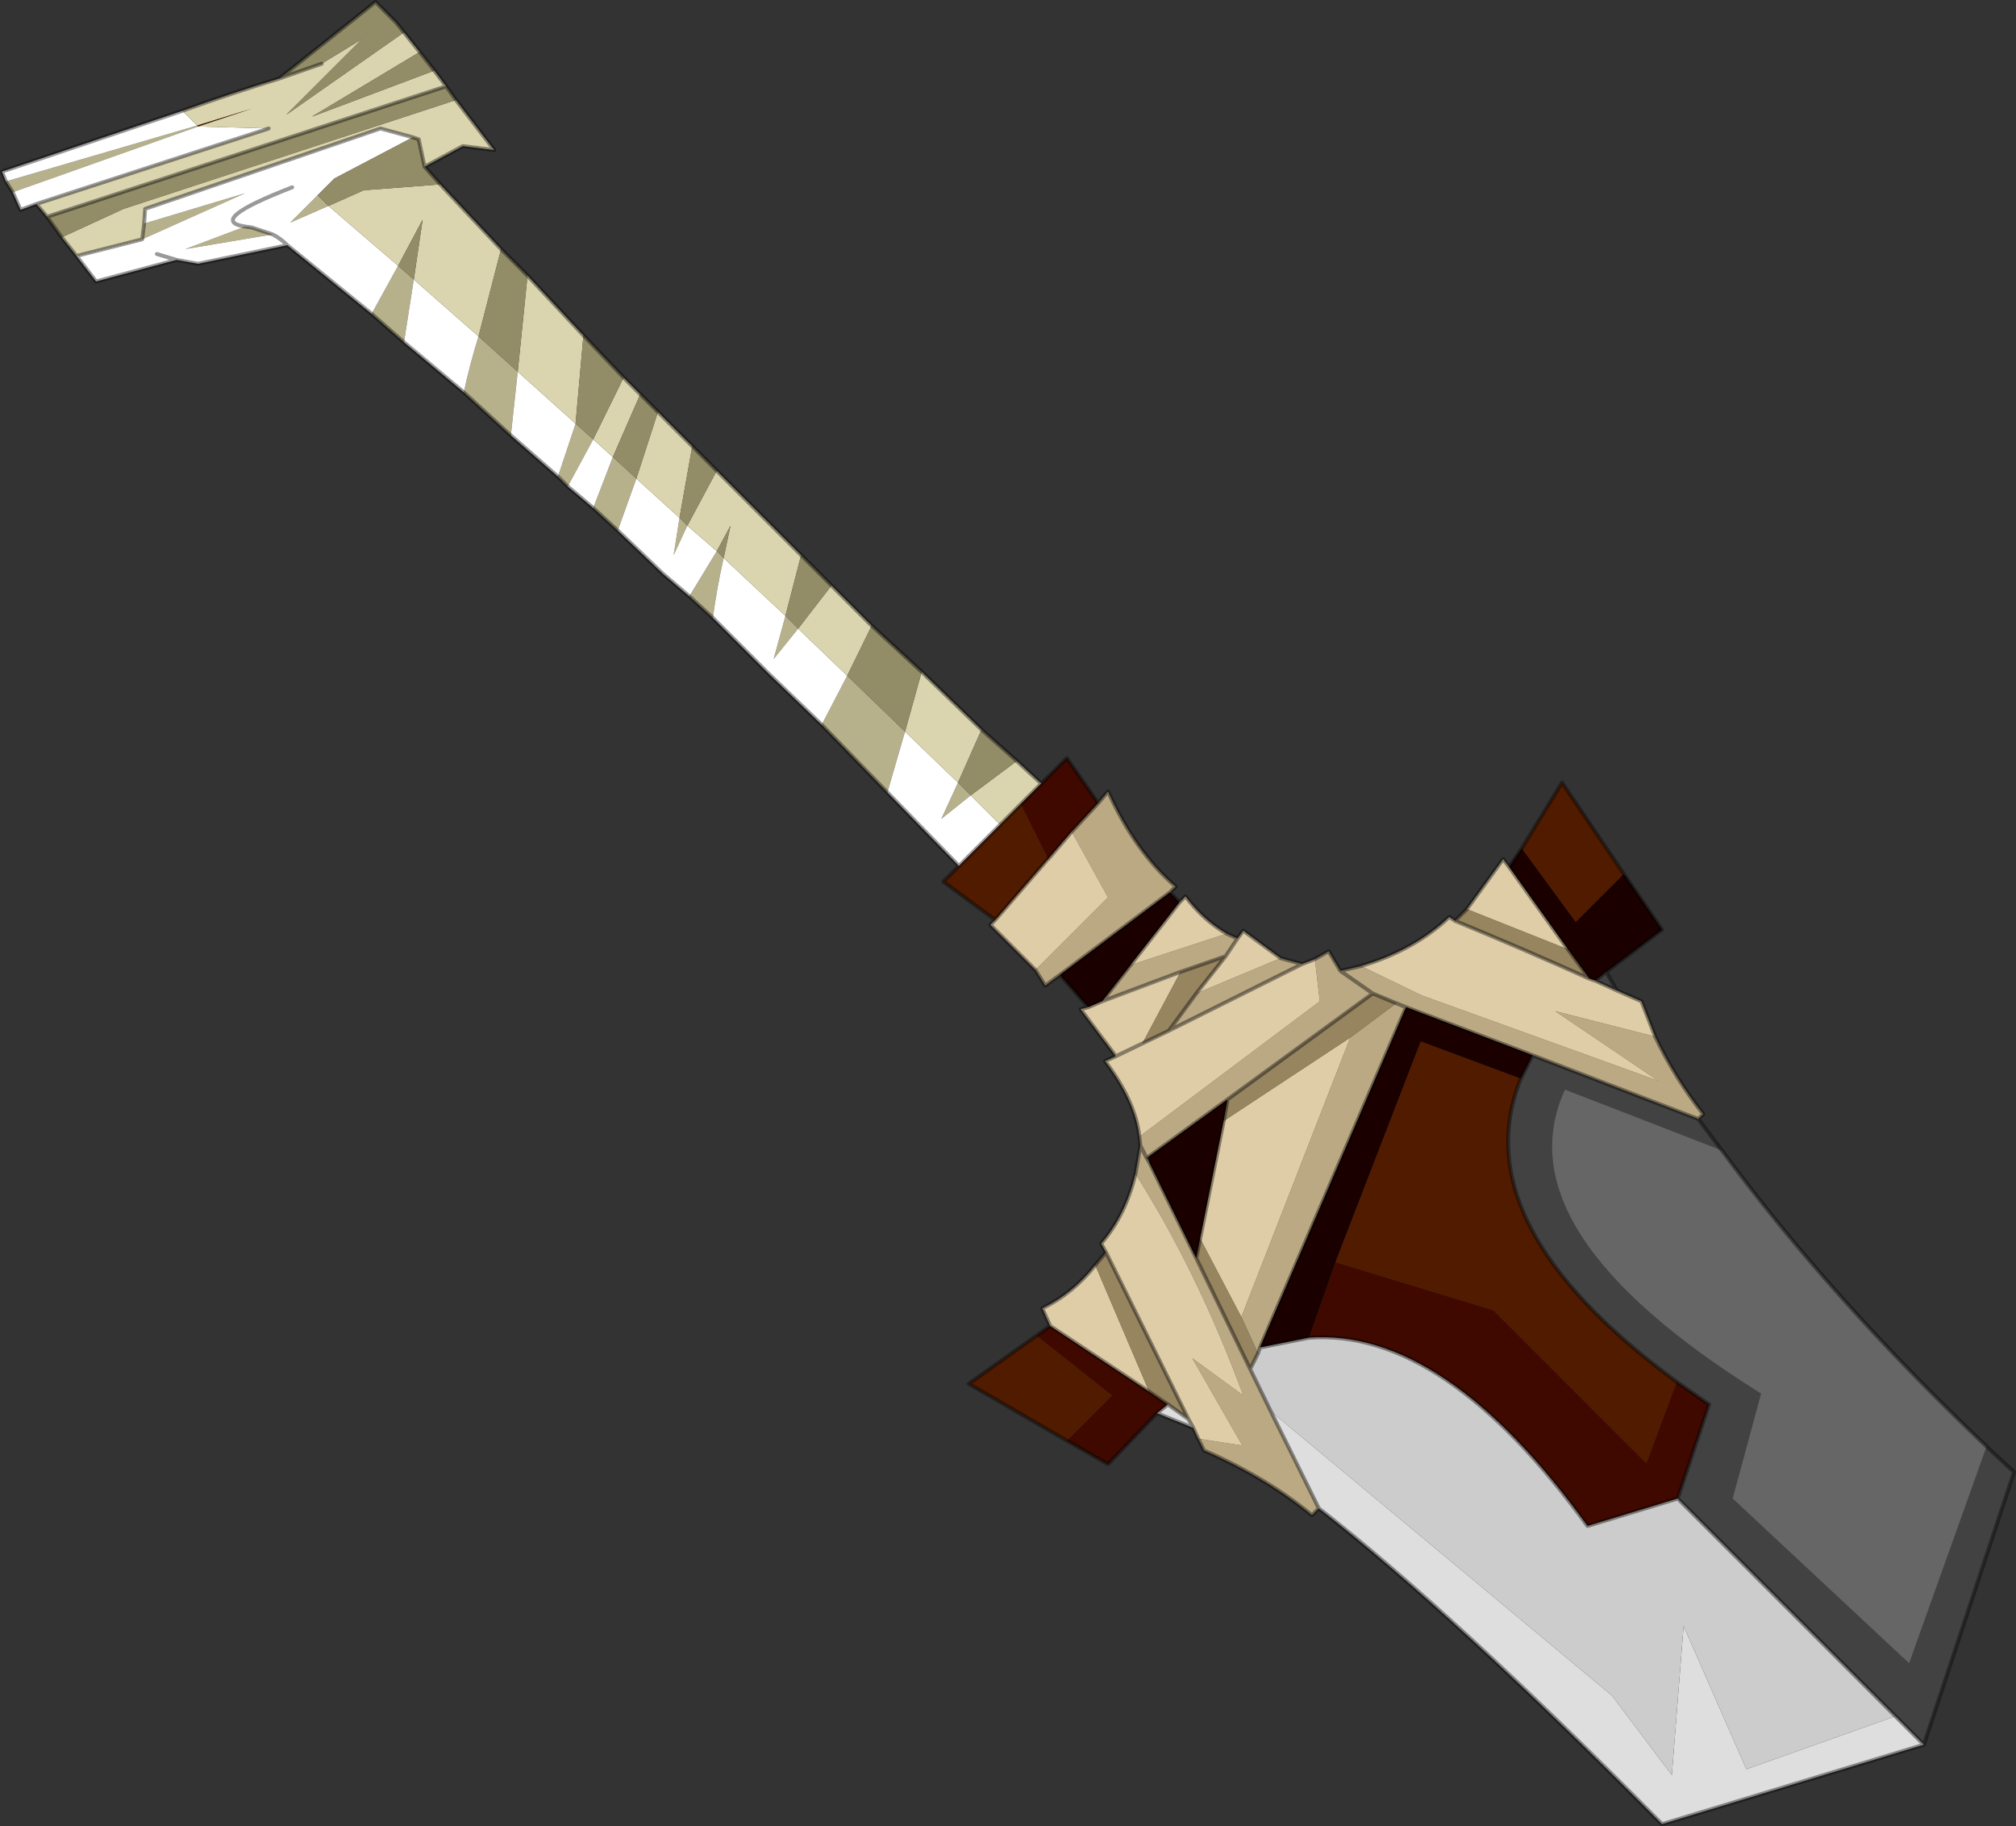
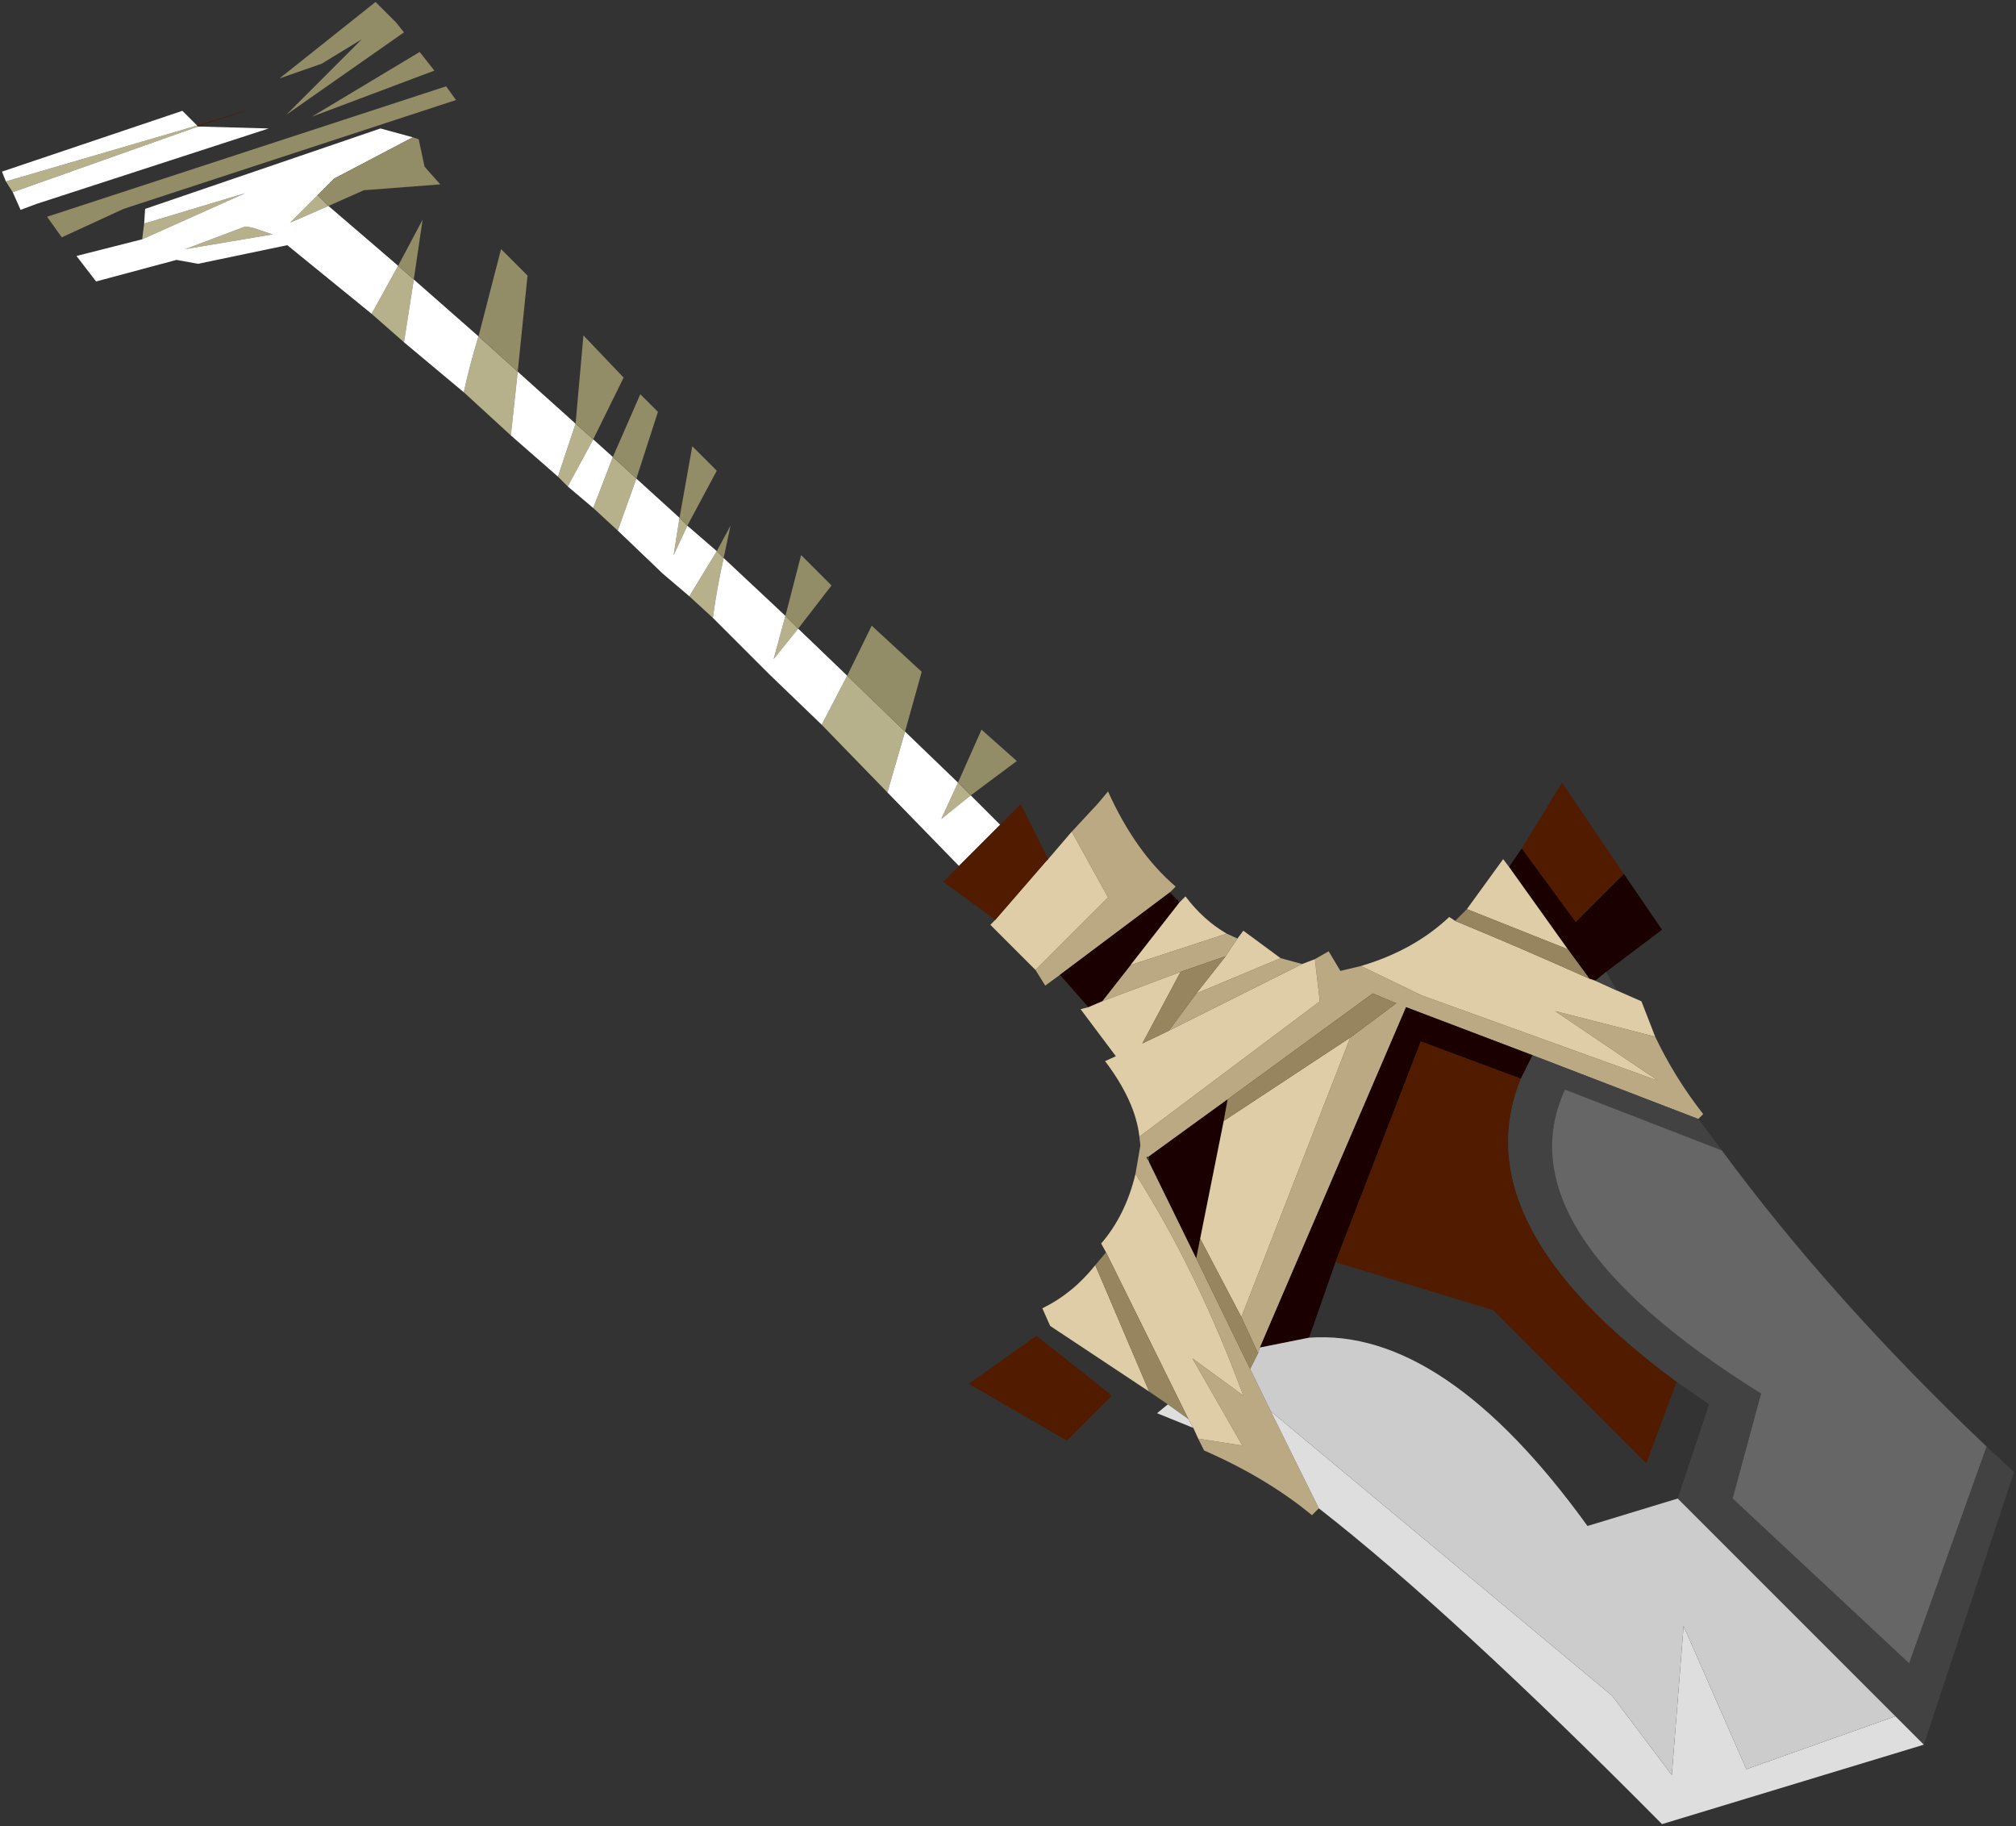
<svg xmlns="http://www.w3.org/2000/svg" xmlns:xlink="http://www.w3.org/1999/xlink" width="102.8px" height="93.1px">
  <rect width="100%" height="100%" fill="#333333" stroke="none" />
  <g transform="matrix(1, 0, 0, 1, -221.95, -246.1)">
    <use xlink:href="#object-0" width="102.8" height="93.1" transform="matrix(1, 0, 0, 1, 221.95, 246.1)" />
  </g>
  <defs>
    <g transform="matrix(1, 0, 0, 1, -221.95, -246.1)" id="object-0">
      <path fill-rule="evenodd" fill="#b6b08b" stroke="none" d="M222.6 255.9L222.25 255.35L232 252.5L232.05 252.55L222.6 255.9M267.2 286.5L263.85 283.05L265.15 280.55L268.1 283.4L267.2 286.5M258.3 277.6L257.1 276.5L258.5 274.2L258.85 274.55Q258.5 276.1 258.3 277.6M253.45 273.15L252.2 272L253.2 269.4L254.4 270.5L253.45 273.15M250.9 270.9L250.4 270.4L251.3 267.7L252.2 268.5L250.9 270.9M248 268.3L245.6 266.1Q245.9 264.7 246.35 263.25L248.35 265.05L248 268.3M242.55 263.55L240.9 262.1L242.25 259.65L243.05 260.35L242.55 263.55M229.3 257.5L234.45 255.95L229.2 258.3L229.3 257.5M234.45 257.65L234.8 257.7L235.85 258.05L231.4 258.8L234.45 257.65M238.15 256.05L238.7 256.6L236.75 257.45L238.15 256.05M256.6 272.5L257 272.9L256.3 274.4L256.6 272.5M262 277.5L262.65 278.15L261.4 279.7L262 277.5M270.8 286L271.45 286.65L269.95 287.85L270.8 286" />
      <path fill-rule="evenodd" fill="#ffffff" stroke="none" d="M222.25 255.35L222.05 254.85L231.25 251.75L232 252.5L222.25 255.35M270.85 290.25L267.2 286.5L268.1 283.4L270.8 286L269.95 287.85L271.45 286.65L272.95 288.15L270.85 290.25M263.85 283.05L261.15 280.45L258.3 277.6Q258.5 276.1 258.85 274.55L262 277.5L261.4 279.7L262.65 278.15L265.15 280.55L263.85 283.05M257.1 276.5L255.75 275.35L253.45 273.15L254.4 270.5L256.6 272.5L256.3 274.4L257 272.9L258.5 274.2L257.1 276.5M252.2 272L250.9 270.9L252.2 268.5L253.2 269.4L252.2 272M250.4 270.4L248 268.3L248.35 265.05L251.3 267.7L250.4 270.4M245.6 266.1L242.55 263.55L243.05 260.35L246.35 263.25Q245.9 264.7 245.6 266.1M240.9 262.1L236.6 258.6L232.05 259.55L230.95 259.35L226.85 260.45L225.85 259.15L229.2 258.3L234.45 255.95L229.3 257.5L229.35 256.75L241.35 252.65L243 253.1L239 255.2L238.15 256.05L236.75 257.45L238.7 256.6L242.25 259.65L240.9 262.1M223.8 256.5L223 256.8L222.6 255.9L232.05 252.55L235.65 252.65L223.8 256.5M230.95 259.35L229.95 259.05L230.95 259.35M235.85 258.05L234.8 257.7L234.45 257.65L231.4 258.8L235.85 258.05Q236.25 258.25 236.6 258.6Q236.25 258.25 235.85 258.05M236.85 255.65Q232.45 257.35 234.45 257.65Q232.45 257.35 236.85 255.65" />
-       <path fill-rule="evenodd" fill="#dad4af" stroke="none" d="M231.25 251.75Q233.75 250.85 236.2 250.1L238.35 249.35L240.4 248.1L236.55 251.95L242.55 247.75L243.35 248.75L237.85 252.05L244.1 249.7L244.7 250.5L224.35 257.15L223.8 256.5L235.65 252.65L232.05 252.55L234.75 251.65L232 252.5L231.25 251.75M245.2 251.2L247.15 253.75L245.55 253.55L243.6 254.6L243.3 253.2L243 253.1L241.35 252.65L229.35 256.75L229.3 257.5L229.2 258.3L225.85 259.15L225.1 258.2L228.25 256.75L245.2 251.2M244.4 255.5L247.5 258.8L246.35 263.25L243.05 260.35L243.5 257.3L242.25 259.65L238.7 256.6L240.5 255.8L244.4 255.5M248.85 260.15L251.7 263.2L251.3 267.7L248.35 265.05L248.85 260.15M253.75 265.35L254.6 266.2L253.2 269.4L252.2 268.5L253.75 265.35M255.5 267.1L257.25 268.85L256.6 272.5L254.4 270.5L255.5 267.1M258.5 270.1L259.95 271.55L262.8 274.4L262 277.5L258.85 274.55L259.2 272.9L258.5 274.2L257 272.9L258.5 270.1M264.35 275.95L266.4 278L265.15 280.55L262.65 278.15L264.35 275.95M268.95 280.35L272 283.3L270.8 286L268.1 283.4L268.95 280.35M273.8 284.9L275.05 286.05L274 287.1L272.95 288.15L271.45 286.65L273.8 284.9" />
      <path fill-rule="evenodd" fill="#928c67" stroke="none" d="M236.2 250.1L241.1 246.2L242.15 247.25L242.55 247.75L236.55 251.95L240.4 248.1L238.35 249.35L236.2 250.1M243.35 248.75L244.1 249.7L237.85 252.05L243.35 248.75M244.7 250.5L245.2 251.2L228.25 256.75L225.1 258.2L224.35 257.15L244.7 250.5M243.6 254.6L244.4 255.5L240.5 255.8L238.7 256.6L238.15 256.05L239 255.2L243 253.1L243.3 253.2L243.6 254.6M247.5 258.8L248.85 260.15L248.35 265.05L246.35 263.25L247.5 258.8M251.7 263.2L253.75 265.35L252.2 268.5L251.3 267.7L251.7 263.2M254.6 266.2L255.5 267.1L254.4 270.5L253.2 269.4L254.6 266.2M257.25 268.85L258.5 270.1L257 272.9L256.6 272.5L257.25 268.85M262.8 274.4L264.35 275.95L262.65 278.15L262 277.5L262.8 274.4M266.4 278L268.95 280.35L268.1 283.4L265.15 280.55L266.4 278M272 283.3L273.8 284.9L271.45 286.65L270.8 286L272 283.3M242.25 259.65L243.5 257.3L243.05 260.35L242.25 259.65M258.85 274.55L258.5 274.2L259.2 272.9L258.85 274.55" />
-       <path fill-rule="evenodd" fill="#3f0900" stroke="none" d="M275.05 286.05L276.35 284.75L277.95 287.05L276.65 288.45L276.6 288.5L275.4 289.9L274 287.1L275.05 286.05M280.95 318.15L278.45 320.75L276.35 319.55L278.65 317.25L274.8 314.2L275.5 313.7L280.55 317.05L281.5 317.7L280.95 318.15M288.7 314.3L290.05 310.45L298.1 312.9L305.9 320.7L307.45 316.55L309.1 317.7L307.5 322.5L302.9 323.9Q295.6 313.8 288.7 314.3" />
      <path fill-rule="evenodd" fill="#bba984" stroke="none" d="M277.95 287.05L278.45 286.45Q279.85 289.55 281.9 291.3L281.6 291.6L276 295.8L275.25 296.35L274.75 295.55L278.45 291.85L276.6 288.5L276.65 288.45L277.95 287.05M284.5 293.7L285.05 293.95L284.45 294.85L282.15 295.65L278.15 297.15L279.6 295.3L284.5 293.7M287.25 294.95L288.35 295.25L281.55 298.65L282.95 296.75L287.25 294.95M289 295L289.7 294.6L290.3 295.6L291.35 295.35L294.45 296.85L306.5 301.2L301.25 297.65L306.35 298.95Q307.35 301.05 308.8 302.9L308.55 303.15L300.1 299.9L293.65 297.45L286.2 314.8L286.1 315.1L285.25 313.25L290.8 299L293.15 297.25L293.65 297.45L293.15 297.25L291.95 296.75L284.55 302.15L280.55 305.05L280.4 305.1L280.55 305.35L282.95 310.25L285.7 315.9L286.75 318.05L289.2 323L288.85 323.35Q286.55 321.45 283.35 320.05L283.05 319.45L285.3 319.8L282.75 315.35L285.35 317.25Q283 310.9 279.85 305.95L280.1 304.5L280.05 304.05L289.25 297.15L289 295M280.1 304.5L280.4 305.1L280.1 304.5M290.3 295.6L291.95 296.75L290.3 295.6" />
      <path fill-rule="evenodd" fill="#1b0000" stroke="none" d="M281.6 291.6L282.1 292.1L279.6 295.3L278.15 297.15L277.45 297.45L276 295.8L281.6 291.6M298.9 290.3L299.55 289.35L302.3 293.1L304.75 290.65L306.7 293.5L303.85 295.65L303.3 296.1L303 296L301.9 294.5L298.9 290.3M280.55 305.35L280.55 305.05L284.55 302.15L284.35 303.25L283.15 309.25L282.95 310.25L280.55 305.35M290.05 310.45L288.7 314.3L286.2 314.8L293.65 297.45L300.1 299.9L299.5 301.1L294.4 299.2L290.05 310.45" />
      <path fill-rule="evenodd" fill="#dfcda8" stroke="none" d="M282.1 292.1L282.4 291.8Q283.3 293 284.5 293.7L279.6 295.3L282.1 292.1M285.05 293.95L285.35 293.55L287.25 294.95L282.95 296.75L284.45 294.85L285.05 293.95M288.35 295.25L289 295L289.25 297.15L280.05 304.05Q279.85 302.25 278.3 300.2L278.85 299.95L277.05 297.55L277.45 297.45L278.15 297.15L282.15 295.65L280.2 299.3L281.55 298.65L288.35 295.25M291.35 295.35Q294.05 294.55 295.85 292.85L296.15 293.05Q299.55 294.45 303 296L303.3 296.1L304.4 296.6L305.65 297.15L306.35 298.95L301.25 297.65L306.5 301.2L294.45 296.85L291.35 295.35M296.75 292.45L298.6 289.9L298.9 290.3L301.9 294.5L296.75 292.45M283.05 319.45L282.8 318.9L282.55 318.45L278.35 309.95L278.1 309.5Q279.35 308.05 279.85 305.95Q283 310.9 285.35 317.25L282.75 315.35L285.3 319.8L283.05 319.45M275.5 313.7L275.1 312.8Q276.65 312.05 277.8 310.6L280.55 317.05L275.5 313.7M274.75 295.55L272.45 293.25L272.7 293L275.3 290L275.4 289.9L276.6 288.5L278.45 291.85L274.75 295.55M283.15 309.25L284.35 303.25L290.8 299L285.25 313.25L283.15 309.25M278.85 299.95L280.2 299.3L278.85 299.95" />
      <path fill-rule="evenodd" fill="#978560" stroke="none" d="M296.15 293.05L296.75 292.45L301.9 294.5L303 296Q299.55 294.45 296.15 293.05M277.8 310.6L278.35 309.95L282.55 318.45L281.5 317.7L280.55 317.05L277.8 310.6M282.95 310.25L283.15 309.25L285.25 313.25L286.1 315.1L285.7 315.9L282.95 310.25M284.35 303.25L284.55 302.15L291.95 296.75L293.15 297.25L290.8 299L284.35 303.25M281.55 298.65L280.2 299.3L282.15 295.65L284.45 294.85L282.95 296.75L281.55 298.65" />
      <path fill-rule="evenodd" fill="#511b00" stroke="none" d="M299.55 289.35L301.6 286L304.75 290.65L302.3 293.1L299.55 289.35M276.35 319.55L271.35 316.65L274.8 314.2L278.65 317.25L276.35 319.55M272.7 293L270.05 291.05L270.85 290.25L272.95 288.15L274 287.1L275.4 289.9L275.3 290L272.7 293M232.05 252.55L232 252.5L234.75 251.65L232.05 252.55M307.45 316.55L305.9 320.7L298.1 312.9L290.05 310.45L294.4 299.2L299.5 301.1Q296.5 308.5 307.45 316.55" />
      <path fill-rule="evenodd" fill="#424242" stroke="none" d="M303.85 295.65L304.4 296.6L303.3 296.1L303.85 295.65M308.55 303.15L309.75 304.75L301.75 301.65Q298.45 308.85 311.75 317.15L310.3 322.5L319.3 330.9L323.25 319.85L324.65 321.15L320.05 335.05L318.6 333.6L307.5 322.5L309.1 317.7L307.45 316.55Q296.5 308.5 299.5 301.1L300.1 299.9L308.55 303.15" />
      <path fill-rule="evenodd" fill="#666666" stroke="none" d="M309.75 304.75Q315.35 312.35 323.25 319.85L319.3 330.9L310.3 322.5L311.75 317.15Q298.45 308.85 301.75 301.65L309.75 304.75" />
      <path fill-rule="evenodd" fill="#dedede" stroke="none" d="M320.05 335.05L306.7 339.1Q296 328.3 289.2 323L286.75 318.05L304.15 332.55L307.2 336.6L307.8 329L311 336.3L318.6 333.6L320.05 335.05M282.8 318.9L280.95 318.15L281.5 317.7L282.55 318.45L282.8 318.9" />
      <path fill-rule="evenodd" fill="#cccccc" stroke="none" d="M288.7 314.3Q295.6 313.8 302.9 323.9L307.5 322.5L318.6 333.6L311 336.3L307.8 329L307.2 336.6L304.15 332.55L286.75 318.05L285.7 315.9L286.1 315.1L286.2 314.8L288.7 314.3" />
-       <path fill="none" stroke="#000000" stroke-opacity="0.4" stroke-width="0.2" stroke-linecap="round" stroke-linejoin="round" d="M222.6 255.9L222.25 255.35L222.05 254.85L231.25 251.75Q233.75 250.85 236.2 250.1L241.1 246.2L242.15 247.25L242.55 247.75L243.35 248.75L244.1 249.7L244.7 250.5L245.2 251.2L247.15 253.75L245.55 253.55L243.6 254.6L244.4 255.5L247.5 258.8L248.85 260.15L251.7 263.2L253.75 265.35L254.6 266.2L255.5 267.1L257.25 268.85L258.5 270.1L259.95 271.55L262.8 274.4L264.35 275.95L266.4 278L268.95 280.35L272 283.3L273.8 284.9L275.05 286.05L276.35 284.75L277.95 287.05L278.45 286.45Q279.85 289.55 281.9 291.3L281.6 291.6L282.1 292.1L282.4 291.8Q283.3 293 284.5 293.7L285.05 293.95L285.35 293.55L287.25 294.95L288.35 295.25L289 295L289.7 294.6L290.3 295.6L291.35 295.35Q294.05 294.55 295.85 292.85L296.15 293.05L296.75 292.45L298.6 289.9L298.9 290.3L299.55 289.35L301.6 286L304.75 290.65L306.7 293.5L303.85 295.65L304.4 296.6L305.65 297.15L306.35 298.95Q307.35 301.05 308.8 302.9L308.55 303.15L309.75 304.75Q315.35 312.35 323.25 319.85L324.65 321.15L320.05 335.05L306.7 339.1Q296 328.3 289.2 323L288.85 323.35Q286.55 321.45 283.35 320.05L283.05 319.45L282.8 318.9L280.95 318.15L278.45 320.75L276.35 319.55L271.35 316.65L274.8 314.2L275.5 313.7L275.1 312.8Q276.65 312.05 277.8 310.6L278.35 309.95L278.1 309.5Q279.35 308.05 279.85 305.95L280.1 304.5L280.05 304.05Q279.85 302.25 278.3 300.2L278.85 299.95L277.05 297.55L277.45 297.45L276 295.8L275.25 296.35L274.75 295.55L272.45 293.25L272.7 293L270.05 291.05L270.85 290.25L267.2 286.5L263.85 283.05L261.15 280.45L258.3 277.6L257.1 276.5L255.75 275.35L253.45 273.15L252.2 272L250.9 270.9L250.4 270.4L248 268.3L245.6 266.1L242.55 263.55L240.9 262.1L236.6 258.6L232.05 259.55L230.95 259.35L226.85 260.45L225.85 259.15L225.1 258.2L224.35 257.15L223.8 256.5L223 256.8L222.6 255.9M243 253.1L241.35 252.65L229.35 256.75L229.3 257.5L229.2 258.3L225.85 259.15M229.95 259.05L230.95 259.35M235.85 258.05L234.8 257.7L234.45 257.65Q232.45 257.35 236.85 255.65M235.85 258.05Q236.25 258.25 236.6 258.6M243.6 254.6L243.3 253.2L243 253.1M236.2 250.1L238.35 249.35M274 287.1L272.95 288.15L270.85 290.25M275.3 290L272.7 293M275.4 289.9L276.6 288.5M276.65 288.45L277.95 287.05M275.05 286.05L274 287.1M224.35 257.15L244.7 250.5M223.8 256.5L235.65 252.65M301.9 294.5L298.9 290.3M301.9 294.5L303 296L303.3 296.1L303.85 295.65M304.4 296.6L303.3 296.1M303 296Q299.55 294.45 296.15 293.05M284.45 294.85L285.05 293.95M282.15 295.65L278.15 297.15L277.45 297.45M278.15 297.15L279.6 295.3L282.1 292.1M280.55 305.35L280.4 305.1L280.1 304.5M280.55 305.05L280.55 305.35L282.95 310.25L283.15 309.25L284.35 303.25L284.55 302.15L280.55 305.05L280.4 305.1M280.2 299.3L281.55 298.65L282.95 296.75L284.45 294.85L282.15 295.65M280.2 299.3L278.85 299.95M288.7 314.3Q295.6 313.8 302.9 323.9L307.5 322.5L309.1 317.7L307.45 316.55Q296.5 308.5 299.5 301.1L300.1 299.9L293.65 297.45L286.2 314.8L288.7 314.3M293.15 297.25L293.65 297.45M293.15 297.25L291.95 296.75L284.55 302.15M281.55 298.65L288.35 295.25M276 295.8L281.6 291.6M291.95 296.75L290.3 295.6M300.1 299.9L308.55 303.15M286.75 318.05L289.2 323M320.05 335.05L318.6 333.6L307.5 322.5M280.55 317.05L275.5 313.7M280.55 317.05L281.5 317.7L282.55 318.45L278.35 309.95M282.8 318.9L282.55 318.45M281.5 317.7L280.95 318.15M285.7 315.9L286.75 318.05M286.1 315.1L285.7 315.9L282.95 310.25M286.1 315.1L286.2 314.8" />
    </g>
  </defs>
</svg>